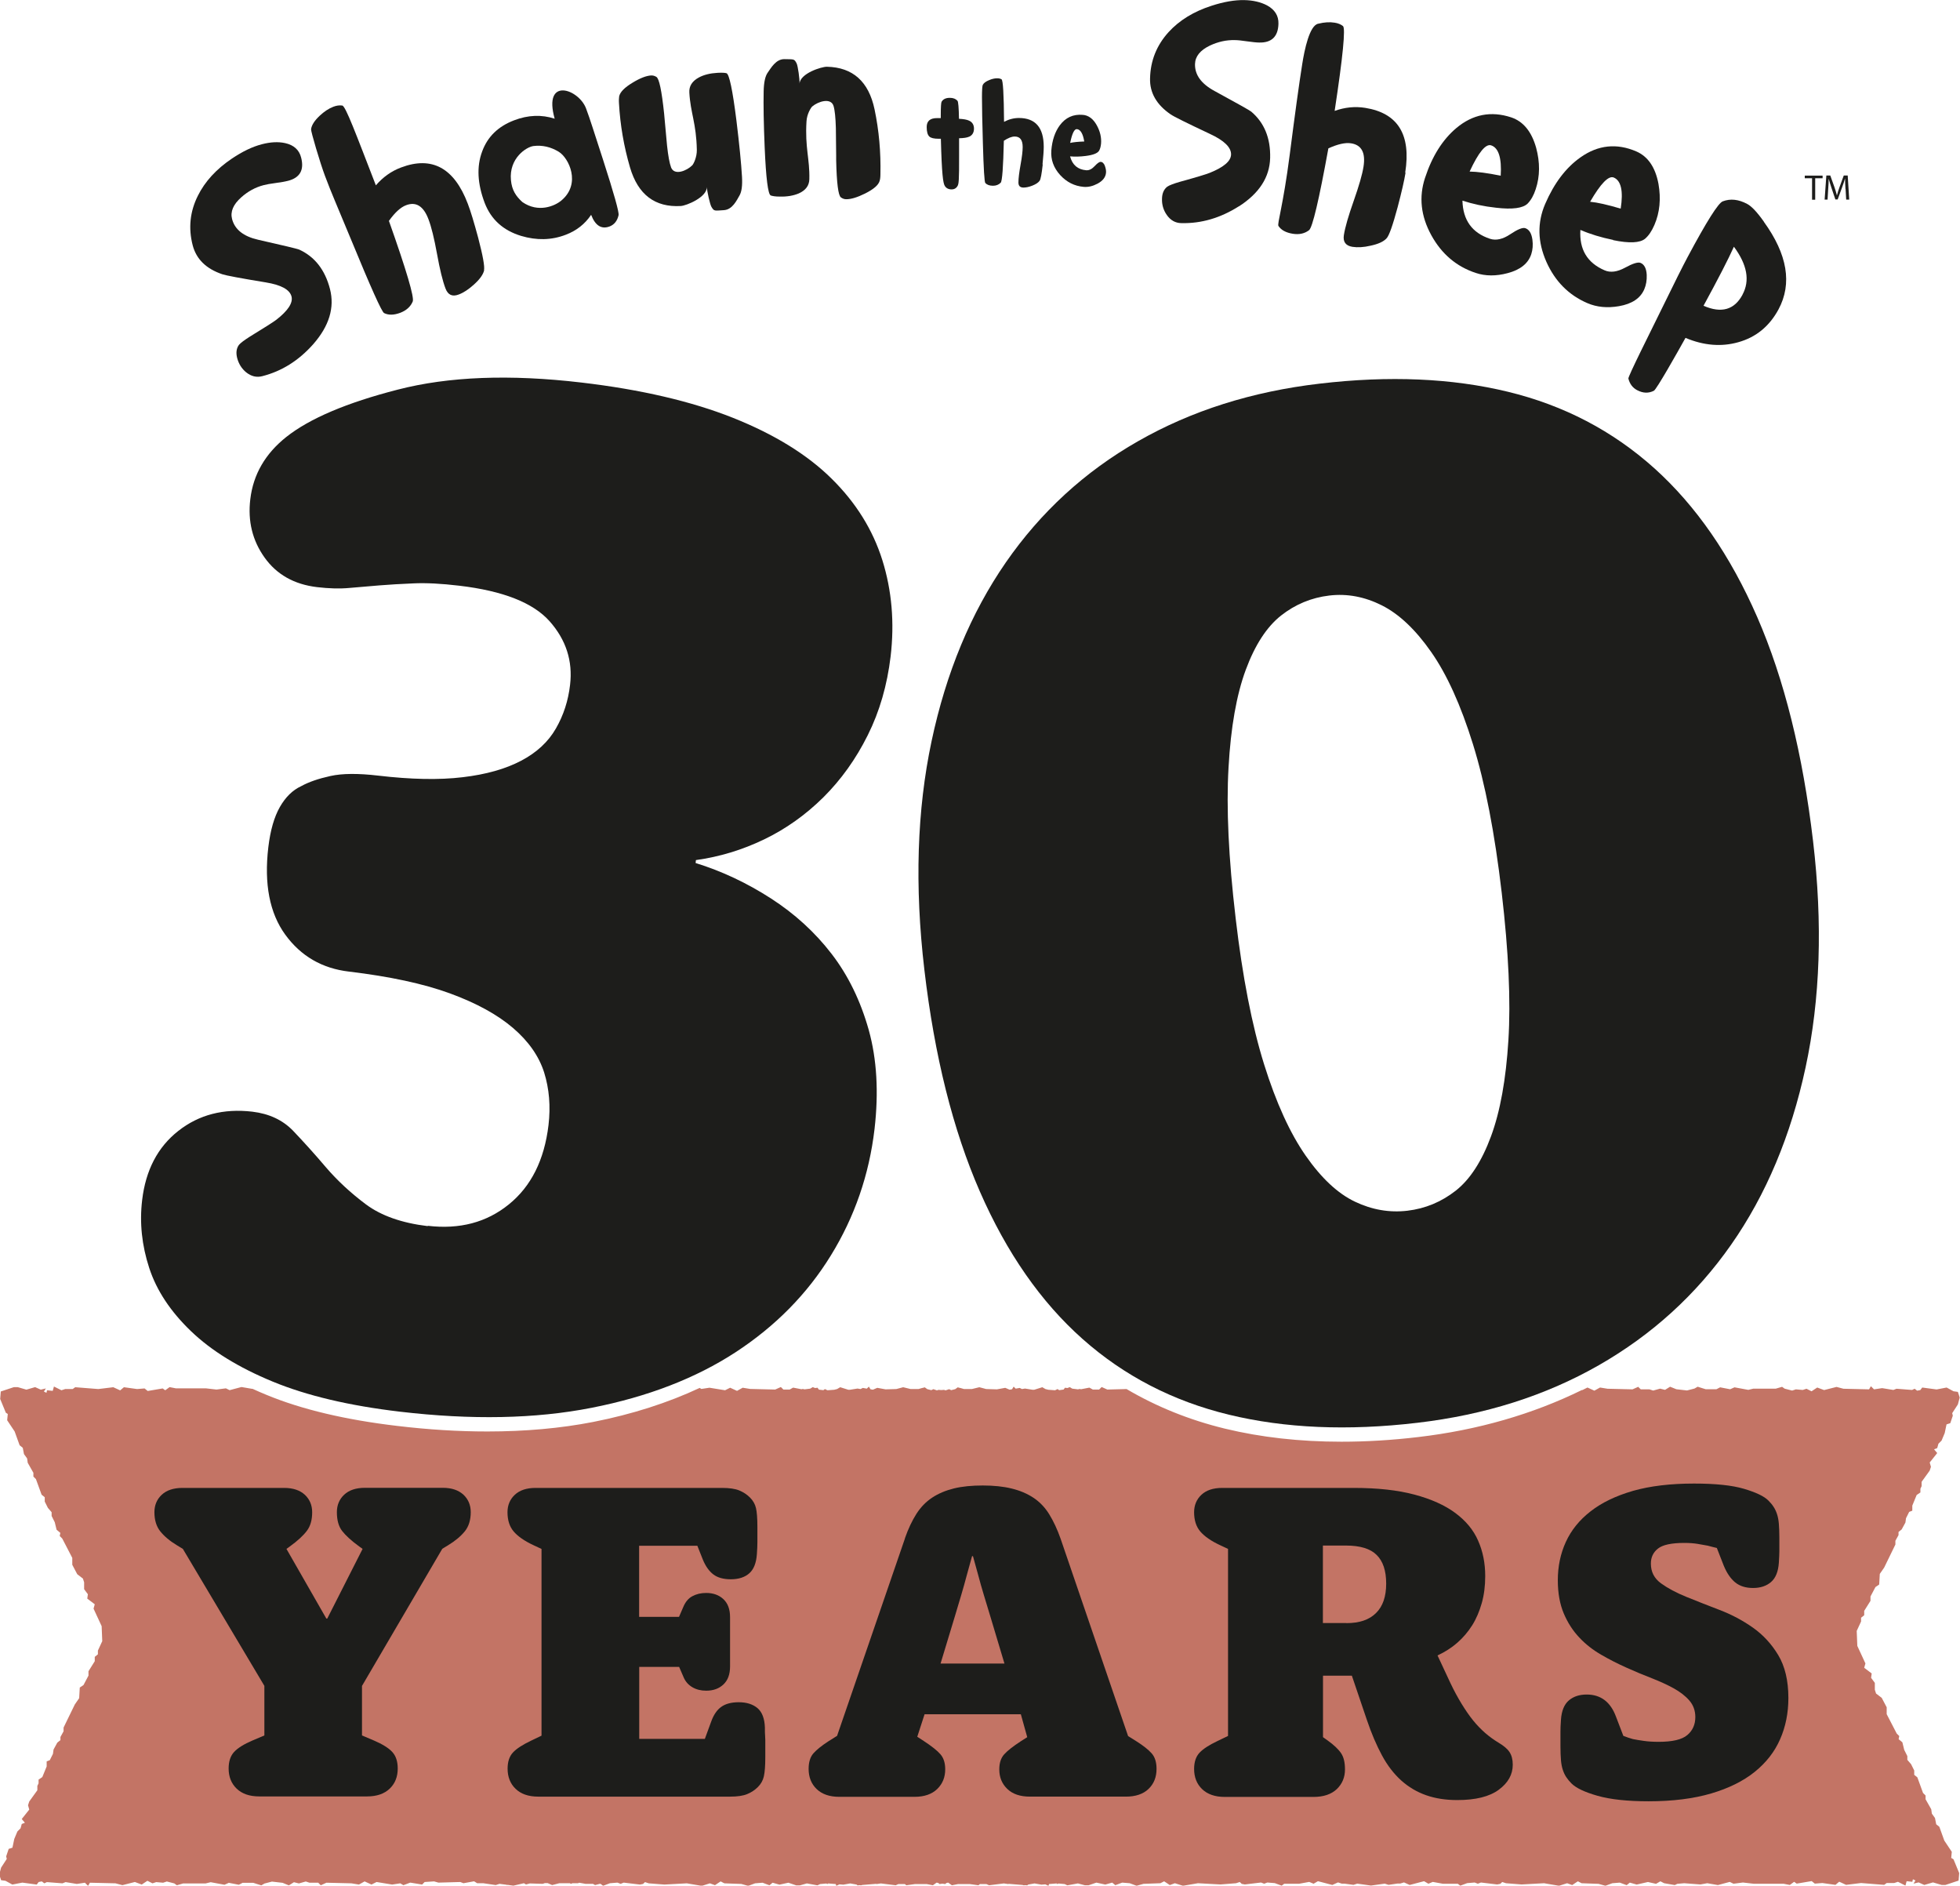
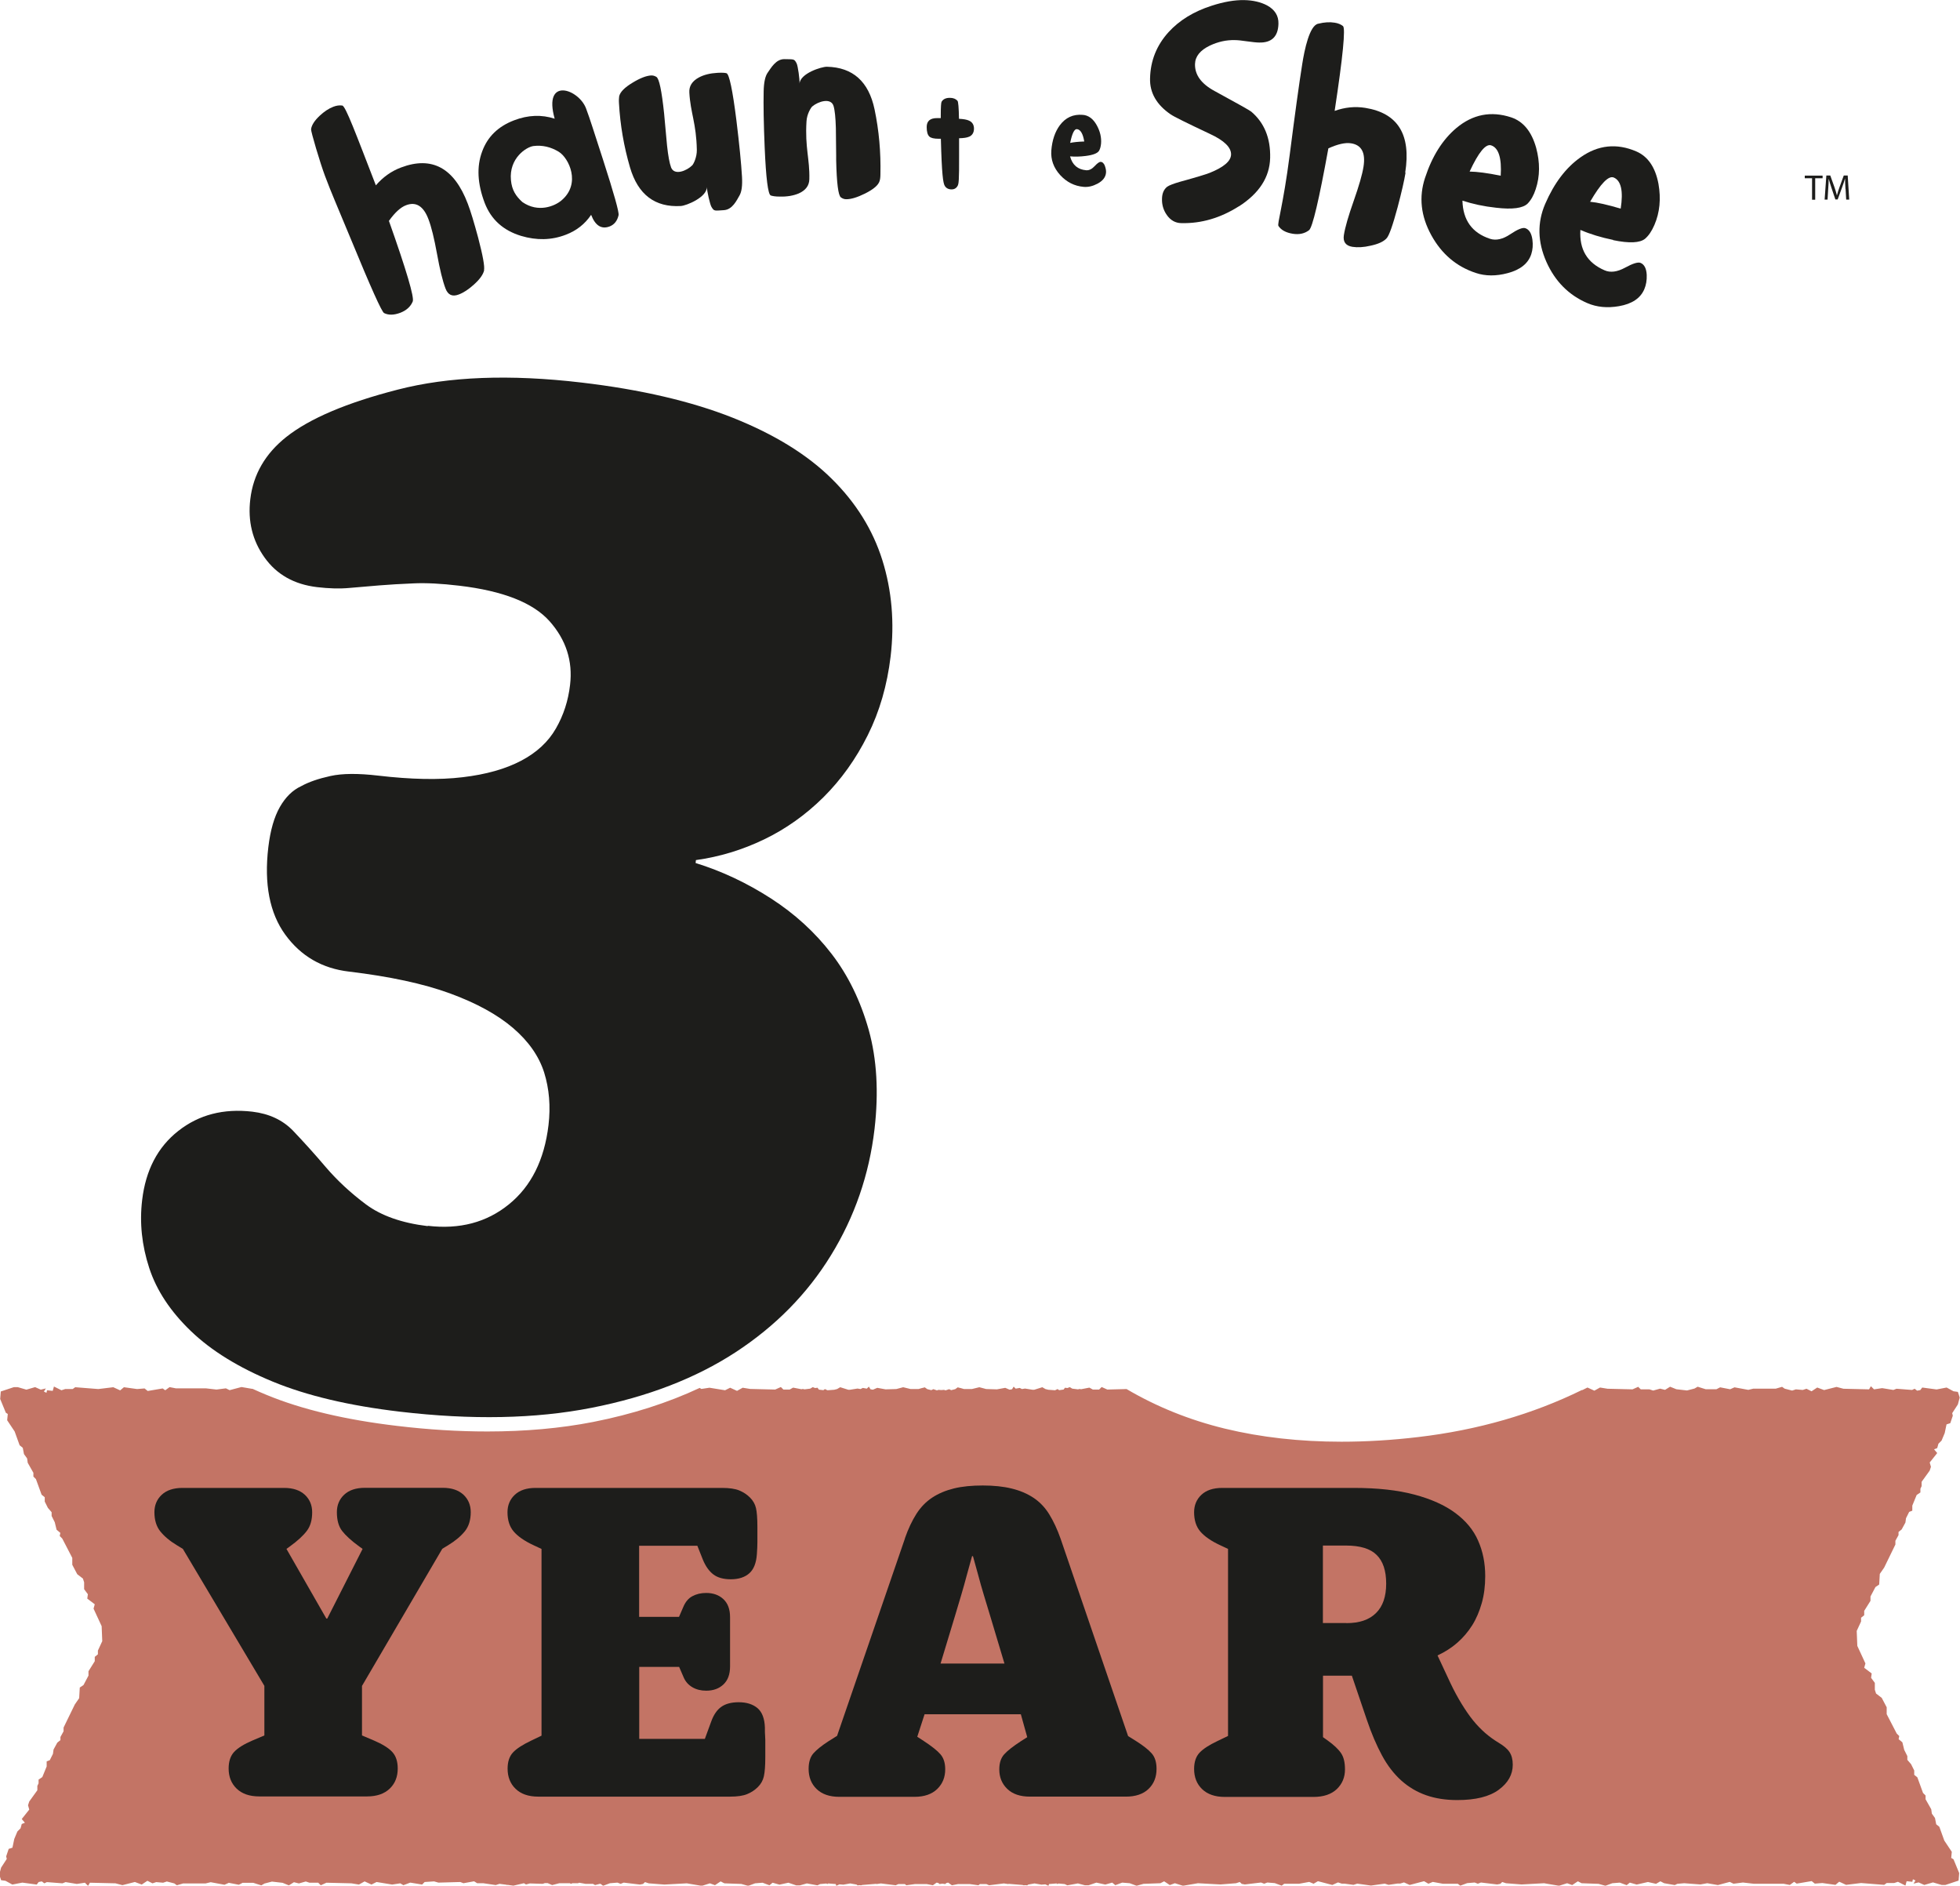
<svg xmlns="http://www.w3.org/2000/svg" id="_レイヤー_2" viewBox="0 0 193.57 186.18">
  <defs>
    <style>.cls-1{fill:#1d1d1b;}.cls-2{fill:#c37465;}</style>
  </defs>
  <g id="F">
    <path class="cls-2" d="M192.7,183.46l.06-.62-.74-1.11-.49-1.36-.31-.25-.12-.62-.31-.43-.06-.43-.56-.99v-.37l-.25-.25-.56-1.54-.31-.25v-.43l-.31-.62-.37-.43v-.37l-.31-.62-.18-.74-.37-.31.06-.31-.25-.25-.99-1.91v-.68l-.49-.93-.56-.43-.12-.37v-.68l-.37-.5.06-.43-.74-.56.12-.43-.8-1.73-.06-1.48.43-.93v-.37l.31-.25v-.43l.62-.99v-.43l.49-.93.37-.25.06-1.05.43-.62,1.11-2.28v-.37l.31-.56v-.31l.31-.25.37-.68.06-.43.31-.62.31-.12v-.5l.43-1.05.37-.25v-.37l.12-.25v-.43l.8-1.11.12-.37-.12-.43.74-.93-.31-.37.31-.12.12-.43.31-.31.31-.74.18-.86.37-.12.25-.74-.06-.25.56-.86.18-.68-.18-.56-.43-.06-.68-.37-.99.19-1.42-.19-.19.25-.31.06-.25-.19-.25.12-1.54-.12-.31.12-1.11-.18-.8.12-.31-.31-.18.31-2.53-.06-.68-.18-1.23.31-.68-.25-.56.37-.5-.25-.37.12-.68-.06-.37.12-.74-.19-.25-.18-.62.18h-2.22l-.5.12-1.36-.25-.43.19-.99-.19-.37.19h-1.05l-.8-.25-.31.18-.74.19-1.05-.12-.62-.25-.5.31-.49-.12-.68.19-.37-.12h-.86l-.25-.25-.56.25-2.47-.06-.74-.12-.56.31-.68-.31-.5.25h-.06c-4.85,2.38-10.27,3.95-16.15,4.64-2.61.31-5.15.46-7.59.46-4.1,0-7.95-.43-11.5-1.29-3.5-.85-6.75-2.16-9.72-3.91l-1.9.05-.56-.25-.25.25h-.62l-.34-.19-.83.16-.12-.03-.18.04-.56-.07-.25-.15-.23.09-.24-.03-.14.18h0s-.44.06-.44.06l-.15-.11-.25.12-.67-.05-.28-.07-.31-.18-.8.25h-.16l-.75-.12-.3.05-.22-.11-.4.07-.2-.2-.16.26-.21.04h-.04s-.42-.18-.42-.18l-.82.15-1.02-.03h0s-.04,0-.04,0h0l-.68-.18-.74.18h-.77l-.38-.11h-.03s0,0,0,0l-.21-.06-.25.18-.4.1-.2-.1-.35.12-.16-.05-.27.02-.27-.02-.16.05-.35-.12-.2.1-.4-.1-.25-.18-.21.06h0s-.03,0-.03,0l-.38.11h-.77l-.74-.18-.68.18h-.04s-1.02.03-1.02.03l-.82-.15-.42.18h-.04s-.21-.04-.21-.04l-.16-.26-.2.2-.4-.07-.22.11-.3-.05-.75.12h-.16l-.8-.25-.31.18-.28.07-.67.05-.25-.12-.15.11-.44-.05h0s-.14-.19-.14-.19l-.24.03-.23-.09-.25.15-.56.07-.18-.04-.12.03-.83-.16-.34.19h-.62l-.25-.25-.56.25-2.47-.06-.74-.12-.56.31-.68-.31-.5.25-1.54-.25-.8.12-.17-.1c-3.14,1.47-6.66,2.6-10.52,3.36-3.22.63-6.72.94-10.45.94-2.84,0-5.81-.18-8.9-.55-5.1-.6-9.45-1.63-12.92-3.07-.47-.19-.92-.39-1.36-.59h-.05s-1.05-.18-1.05-.18l-1.17.31-.37-.18-.93.12-1.05-.12h-2.96l-.62-.12-.43.31-.25-.18-1.48.25-.31-.25-.74.06-1.3-.18-.37.31-.68-.31-1.48.18-2.28-.18-.25.18h-.74l-.37.12-.74-.37-.12.43-.56-.06-.06.25-.25-.12.19-.31-.5.12-.56-.25-.86.25-.86-.25h-.37l-1.3.43-.06.74.56,1.36.19.12-.06.62.74,1.11.49,1.36.31.25.12.62.31.43.06.43.56.99v.37l.25.25.56,1.54.31.25v.43l.31.62.37.43v.37l.31.62.18.74.37.31-.06.31.25.25.99,1.91v.68l.49.93.56.43.12.37v.68l.37.5-.06.43.74.56-.12.43.8,1.73.06,1.48-.43.93v.37l-.31.25v.43l-.62.99v.43l-.49.93-.37.25-.06,1.05-.43.62-1.11,2.28v.37l-.31.56v.31l-.31.25-.37.68-.06.43-.31.62-.31.12v.5l-.43,1.05-.37.25v.37l-.12.25v.43l-.8,1.11-.12.37.12.43-.74.93.31.37-.31.12-.12.43-.31.31-.31.74-.18.86-.37.12-.25.74.06.25-.56.86-.18.68.18.56.43.06.68.37.99-.19,1.42.19.19-.25.31-.06.25.19.25-.12,1.54.12.31-.12,1.11.18.8-.12.31.31.18-.31,2.53.06.68.18,1.23-.31.68.25.56-.37.5.25.37-.12.68.06.37-.12.74.19.25.18.62-.18h2.22l.5-.12,1.36.25.43-.19.99.19.37-.19h1.05l.8.25.31-.18.74-.19,1.05.12.62.25.5-.31.49.12.68-.19.37.12h.86l.25.25.56-.25,2.47.06.74.12.56-.31.68.31.5-.25,1.54.25.8-.12.31.18.68-.25,1.17.19.25-.25.93-.06.43.12,2.16-.06.31.12,1.05-.19.31.19h.6l1.23.18.37-.12.69.09.08.03.02-.02.58.08,1.04-.24.21.12.38-.1,1.27.04.21-.07h.24s.04,0,.04,0l.44.19.71-.18h1.04l.11.06.14-.06h.56l.11-.05.62.11h.74l.21.12.46-.12h.08l.25.19.68-.25.74-.06.31.12.31-.12,1.6.19.31-.06.19-.18.37.12,1.54.12,2.22-.12,1.48.25.8-.25.5.18.56-.37.37.19,1.67.06.68.19.68-.25.74-.06.68.25.31-.25.68.19.88-.19.77.26h.37l.68-.19h.02s.99.18.99.18h.04s0,0,0,0h.02s.18-.09.18-.09l.08-.03.57-.05.21.05-.03-.06.78.06.05.18.31-.15.39.03.68-.12h0l.62.11.1.08.23-.02.1.02.15-.04,1.35-.11.05.02.43-.06,1.46.18.27-.12h.63l.15.12.87-.12h1.13l.62.12.37-.26.15.03.15.11.27-.04.27.04.15-.11.15-.03.37.26.62-.12h1.13l.87.12.15-.12h.63l.27.12,1.46-.18.43.06.05-.02,1.35.11.15.04.1-.02.23.02.1-.08.62-.11.68.12.39-.03.31.15.05-.18.78-.06-.03.06.21-.05.57.05.08.03.18.09h.02s0,0,0,0h.04s.99-.18.99-.18h.02s.68.18.68.18h.37l.77-.26.88.19.68-.19.31.25.68-.25.74.06.68.25.68-.19,1.67-.06.37-.19.56.37.5-.18.8.25,1.48-.25,2.22.12,1.54-.12.37-.12.19.18.31.06,1.6-.19.31.12.31-.12.74.06.68.25.25-.19h1.48l.99-.18.43.18.43-.25,1.42.37.56-.25.37.12h.27s.89.12.89.12l.37-.12,1.36.19h0s0,0,0,0l1.36-.19.37.12.89-.13h.27s.37-.11.37-.11l.56.25,1.42-.37.43.25.43-.18.99.18h1.48l.25.19.68-.25.74-.06.31.12.31-.12,1.6.19.31-.06.19-.18.37.12,1.54.12,2.22-.12,1.48.25.8-.25.5.18.56-.37.37.19,1.67.06.68.19.68-.25.74-.06.68.25.31-.25.68.19,1.11-.25.8.18.43-.25.37.19,1.05.18.25-.12.68-.06,1.6.12.68-.12,1.05.18,1.17-.31.37.18.93-.12,1.05.12h2.96l.62.12.43-.31.25.18,1.48-.25.31.25.74-.06,1.3.18.37-.31.68.31,1.48-.18,2.28.18.25-.18h.74l.37-.12.74.37.12-.43.56.06.06-.25.25.12-.19.31.5-.12.56.25.86-.25.86.25h.37l1.3-.43.06-.74-.56-1.36-.19-.12Z" />
    <path class="cls-1" d="M42.25,121.03c3.14.37,5.81-.33,8.01-2.12,2.2-1.78,3.5-4.39,3.91-7.82.22-1.86.07-3.6-.43-5.2-.51-1.6-1.53-3.07-3.07-4.39-1.54-1.32-3.62-2.46-6.24-3.42-2.63-.96-5.95-1.67-9.97-2.15-2.65-.31-4.75-1.53-6.29-3.65-1.54-2.12-2.1-5-1.67-8.63.2-1.67.58-2.99,1.14-3.97s1.26-1.67,2.11-2.06c.74-.41,1.7-.74,2.88-1,1.17-.26,2.74-.27,4.71-.04,3.24.38,6.02.44,8.34.16,2.32-.27,4.25-.82,5.79-1.63,1.54-.81,2.68-1.87,3.43-3.18.75-1.3,1.22-2.74,1.4-4.31.28-2.36-.4-4.45-2.02-6.28-1.63-1.83-4.6-3-8.92-3.51-1.77-.21-3.28-.29-4.53-.23-1.25.05-2.38.12-3.38.2-1.01.08-1.99.17-2.94.25-.96.09-2.02.06-3.2-.08-2.26-.27-3.98-1.24-5.18-2.92-1.2-1.68-1.67-3.6-1.41-5.76.29-2.45,1.48-4.5,3.56-6.15,2.3-1.82,5.97-3.38,11-4.67,5.03-1.3,11.08-1.53,18.14-.7,5.89.69,10.88,1.86,14.96,3.48,4.09,1.63,7.34,3.63,9.74,6,2.41,2.37,4.08,5.06,5.02,8.05.94,3,1.21,6.17.82,9.5-.34,2.85-1.09,5.45-2.26,7.79-1.17,2.35-2.63,4.39-4.38,6.13-1.75,1.73-3.7,3.12-5.86,4.16-2.16,1.04-4.41,1.72-6.73,2.04l-.03.29c2.59.8,5.07,1.97,7.43,3.49,2.36,1.52,4.36,3.35,6,5.48,1.64,2.13,2.86,4.64,3.67,7.52.8,2.88.99,6.14.57,9.77-.53,4.52-1.97,8.68-4.31,12.48-2.34,3.81-5.48,6.99-9.41,9.56-3.94,2.57-8.68,4.4-14.23,5.49-5.55,1.09-11.86,1.21-18.93.38-5.01-.59-9.19-1.58-12.56-2.97-3.37-1.39-6.06-3.05-8.07-4.98-2.01-1.93-3.39-4-4.12-6.23-.73-2.23-.97-4.47-.7-6.72.35-2.94,1.53-5.22,3.57-6.82,2.03-1.6,4.47-2.23,7.31-1.9,1.67.2,3.01.83,4.03,1.89,1.02,1.07,2.1,2.26,3.23,3.59,1.14,1.33,2.46,2.55,3.97,3.68,1.51,1.12,3.54,1.83,6.09,2.14Z" />
-     <path class="cls-1" d="M91.29,95.74c-.97-8.25-.73-15.76.71-22.55,1.44-6.79,3.89-12.67,7.33-17.65,3.45-4.98,7.8-8.98,13.07-11.98,5.27-3.01,11.24-4.9,17.92-5.68,6.87-.81,13.07-.54,18.6.8,5.53,1.34,10.35,3.86,14.47,7.56,4.11,3.7,7.5,8.6,10.16,14.7,2.66,6.11,4.49,13.48,5.51,22.12.96,8.15.71,15.59-.74,22.33-1.45,6.74-3.9,12.57-7.35,17.5-3.45,4.93-7.81,8.9-13.08,11.91-5.27,3.01-11.24,4.9-17.92,5.68-6.87.81-13.07.54-18.6-.8s-10.35-3.83-14.46-7.48c-4.11-3.65-7.49-8.5-10.14-14.56-2.65-6.06-4.48-13.36-5.48-21.9ZM122.03,90.64c.68,5.82,1.62,10.63,2.81,14.44,1.19,3.81,2.57,6.82,4.12,9.04,1.55,2.22,3.17,3.73,4.86,4.53,1.68.8,3.41,1.1,5.18.89,1.77-.21,3.35-.87,4.77-1.98,1.41-1.11,2.57-2.9,3.48-5.36.91-2.46,1.48-5.62,1.72-9.5.24-3.88.02-8.72-.66-14.55-.69-5.92-1.64-10.81-2.84-14.67-1.2-3.86-2.58-6.9-4.13-9.11-1.55-2.22-3.18-3.75-4.87-4.6-1.69-.85-3.42-1.18-5.19-.97s-3.36.87-4.77,1.98c-1.41,1.12-2.57,2.9-3.48,5.36-.91,2.46-1.48,5.67-1.7,9.65-.23,3.98,0,8.92.7,14.84Z" />
-     <path class="cls-1" d="M28.42,17.86c-.27.07-.67.14-1.2.21-.53.07-.92.14-1.18.21-.81.21-1.55.61-2.21,1.2-.8.71-1.1,1.42-.91,2.15.27,1.03,1.12,1.71,2.57,2.04,2.51.57,3.86.89,4.05.97,1.54.7,2.56,2,3.05,3.9.47,1.84-.08,3.65-1.66,5.45-1.43,1.61-3.1,2.66-5.02,3.15-.57.15-1.1.02-1.6-.38-.44-.36-.74-.84-.89-1.42-.13-.52-.07-.95.18-1.29.16-.19.52-.46,1.07-.81,1.42-.87,2.29-1.42,2.61-1.66,1.17-.91,1.67-1.68,1.51-2.31-.18-.68-1.02-1.14-2.55-1.39-2.5-.41-3.93-.68-4.28-.8-1.6-.54-2.57-1.49-2.93-2.86-.44-1.7-.27-3.33.51-4.89.7-1.41,1.82-2.63,3.36-3.67,1.04-.7,2.03-1.18,2.97-1.42.85-.22,1.61-.26,2.29-.11.86.19,1.39.67,1.58,1.43.32,1.23-.12,2-1.32,2.3Z" />
    <path class="cls-1" d="M47.82,26.67c-.1.44-.44.91-1.02,1.43-.52.47-1.02.8-1.5.98-.63.24-1.06.04-1.3-.59-.28-.73-.56-1.87-.84-3.42-.28-1.54-.56-2.68-.84-3.41-.49-1.31-1.23-1.77-2.21-1.4-.54.2-1.11.72-1.7,1.55,1.74,4.91,2.52,7.56,2.35,7.96-.22.52-.63.88-1.22,1.11-.64.24-1.17.25-1.61.03-.23-.12-1.31-2.52-3.24-7.21-1.56-3.77-1.9-4.49-2.59-6.32-.5-1.33-1.4-4.39-1.38-4.62.06-.42.35-.86.85-1.33.45-.42.9-.72,1.35-.89.31-.12.6-.16.88-.12.33.04,1.35,2.8,3.32,7.88.7-.81,1.52-1.4,2.48-1.76,3.06-1.16,5.26.04,6.6,3.58.27.7.61,1.82,1.02,3.34.47,1.79.66,2.86.58,3.21Z" />
    <path class="cls-1" d="M55.19,14.99c-.8-.49-1.64-.68-2.51-.57-.69.09-2.42,1.19-2.22,3.36.09,1,.5,1.6,1.13,2.17,1.57,1.09,3.2.4,3.86-.16,1.97-1.66.72-4.2-.26-4.8ZM61.09,21.25c-.13.56-.42.93-.89,1.11-.8.3-1.41-.08-1.82-1.15-.61.91-1.45,1.57-2.51,1.97-1.4.54-2.87.57-4.41.11-1.77-.54-2.96-1.62-3.59-3.25-.72-1.9-.81-3.6-.25-5.09.53-1.45,1.58-2.47,3.15-3.07,1.38-.53,2.72-.58,4.01-.16-1.17-4.17,2.38-2.94,3.1-1.01.42,1.12.73,2.16,1.68,5.07,1.08,3.35,1.59,5.17,1.53,5.46Z" />
    <path class="cls-1" d="M73.04,19.29c-.28.48-.7,1.41-1.55,1.46-.95.06-.96.12-1.23-.33-.14-.23-.44-1.55-.45-1.96.02,1.02-2.03,1.85-2.57,1.88-2.55.15-4.23-1.12-5.02-3.81-.6-2.05-.97-4.17-1.09-6.35-.02-.29,0-.51.02-.67.09-.42.53-.87,1.33-1.35.74-.45,1.34-.68,1.82-.71.18-.01.36.04.52.14.28.15.53,1.36.77,3.63l.04.45c.06.6.14,1.5.25,2.72.11,1.01.24,1.72.4,2.15.33.82,1.54.33,2.09-.22.12-.12.46-.79.45-1.51-.05-2.65-.63-3.66-.74-5.67-.04-.64.28-1.13.94-1.49.5-.27,1.12-.42,1.85-.46.42-.02.72-.01.88.04.27.09.6,1.64.98,4.67.29,2.36.47,4.21.55,5.55.05.87-.03,1.48-.25,1.86Z" />
    <path class="cls-1" d="M86.95,17.21c0,.29-.03.51-.08.66-.12.41-.6.82-1.44,1.24-.77.38-1.39.57-1.87.56-.19,0-.36-.07-.51-.18-.26-.17-.42-1.4-.47-3.68v-.45c-.01-.6-.02-1.51-.03-2.73-.03-1.01-.1-1.74-.23-2.17-.26-.84-1.51-.45-2.1.05-.13.11-.53.74-.57,1.47-.16,2.64.33,3.7.28,5.71-.01.64-.37,1.11-1.05,1.41-.52.22-1.15.33-1.88.31-.42,0-.71-.05-.88-.11-.27-.11-.47-1.69-.6-4.73-.1-2.38-.13-4.23-.1-5.57.02-.87.15-1.48.4-1.83.32-.45.81-1.35,1.66-1.33.95.02.96-.04,1.2.43.12.24.31,1.58.28,1.99.07-1.02,2.18-1.68,2.71-1.67,2.56.06,4.12,1.46,4.7,4.2.44,2.1.63,4.24.58,6.42Z" />
    <path class="cls-1" d="M95.7,13.5c-.2.09-.52.14-.98.15v1.74c.01,2.48-.04,2.75-.14,2.95-.13.24-.33.36-.6.36-.31,0-.54-.12-.68-.36-.16-.28-.29-1.11-.38-4.64h-.21c-.46,0-.77-.07-.93-.22-.17-.16-.26-.47-.26-.94,0-.59.34-.88,1.03-.88.08,0,.2,0,.36,0v-.24c0-.82.03-1.28.08-1.37.15-.26.42-.39.82-.39.33,0,.58.1.75.29.08.09.13.68.15,1.78.45.02.78.08.99.18.32.14.49.41.49.79s-.16.66-.48.8Z" />
-     <path class="cls-1" d="M102.98,16.24c-.1.92-.2,1.45-.3,1.6-.12.18-.37.35-.73.49-.33.13-.62.19-.87.19-.34,0-.5-.17-.5-.5,0-.39.07-.97.21-1.75.14-.77.21-1.35.21-1.75,0-.7-.26-1.04-.79-1.04-.29,0-.65.14-1.07.42-.06,2.6-.16,3.98-.31,4.14-.2.2-.45.3-.76.3-.34,0-.59-.09-.76-.27-.09-.1-.17-1.41-.24-3.94-.06-2.04-.09-3.55-.09-4.53,0-.71.03-1.12.08-1.22.1-.19.31-.34.63-.47.28-.12.55-.18.79-.18.17,0,.31.03.43.1.15.08.23,1.48.25,4.2.47-.25.96-.38,1.47-.38,1.63,0,2.45.95,2.45,2.84,0,.38-.04.96-.12,1.74Z" />
    <path class="cls-1" d="M109.13,16.4c-.1-.27-.25-.41-.43-.42-.13,0-.32.13-.59.42-.27.29-.54.43-.83.41-.84-.07-1.37-.52-1.6-1.37.48.04.99.03,1.53-.04.73-.09,1.17-.26,1.33-.51.11-.18.17-.42.2-.71.05-.6-.09-1.2-.41-1.79-.36-.66-.83-1.01-1.4-1.05-.95-.08-1.7.27-2.27,1.04-.47.64-.75,1.47-.83,2.47-.07.9.22,1.71.87,2.43.64.7,1.41,1.09,2.32,1.17.45.04.91-.07,1.38-.32.52-.28.79-.64.83-1.07.02-.2-.02-.42-.1-.64ZM106.35,12.75c.35.03.6.43.73,1.22-.6.02-1.07.07-1.39.14.19-.93.41-1.38.66-1.36Z" />
    <path class="cls-1" d="M159.31,23.71c1.6.33,2.65.28,3.16-.14.36-.31.66-.76.92-1.36.53-1.23.66-2.58.4-4.06-.31-1.64-1.04-2.7-2.19-3.2-1.93-.83-3.77-.64-5.5.58-1.45,1.02-2.61,2.55-3.5,4.61-.79,1.84-.75,3.74.12,5.71.86,1.93,2.21,3.29,4.05,4.08.93.4,1.97.5,3.12.3,1.28-.22,2.12-.78,2.5-1.67.18-.42.26-.89.24-1.41-.03-.63-.23-1.03-.6-1.19-.26-.11-.77.05-1.54.47-.77.42-1.45.51-2.02.26-1.72-.74-2.51-2.07-2.39-3.99.97.42,2.06.75,3.24.99ZM159.38,17.53c.72.31.95,1.33.68,3.07-1.28-.38-2.29-.61-3.02-.68,1.05-1.81,1.83-2.61,2.34-2.39Z" />
    <path class="cls-1" d="M122.35,20.37c-1.81,1.15-3.71,1.71-5.69,1.66-.59-.01-1.07-.29-1.43-.81-.33-.47-.49-1.01-.47-1.6.01-.54.19-.93.52-1.19.21-.14.63-.3,1.25-.48,1.6-.44,2.59-.74,2.96-.89,1.38-.56,2.07-1.15,2.09-1.8.02-.7-.67-1.38-2.07-2.03-2.29-1.08-3.59-1.72-3.9-1.94-1.39-.95-2.07-2.14-2.03-3.55.04-1.75.65-3.27,1.83-4.57,1.06-1.16,2.47-2.03,4.24-2.6,1.2-.39,2.28-.58,3.25-.56.87.02,1.62.2,2.23.52.77.42,1.15,1.02,1.13,1.81-.03,1.27-.67,1.89-1.9,1.86-.28,0-.68-.05-1.21-.12-.53-.08-.93-.12-1.2-.12-.84-.02-1.65.16-2.46.54-.96.46-1.45,1.07-1.47,1.82-.03,1.06.61,1.95,1.92,2.66,2.26,1.23,3.47,1.91,3.63,2.04,1.29,1.09,1.92,2.62,1.87,4.58-.05,1.9-1.08,3.49-3.09,4.78Z" />
    <path class="cls-1" d="M138.81,17.06c-.12.74-.38,1.88-.78,3.4-.48,1.78-.84,2.81-1.09,3.07-.3.33-.83.57-1.59.73-.68.16-1.28.19-1.79.11-.66-.11-.94-.49-.84-1.15.12-.78.45-1.9.97-3.38.52-1.48.85-2.61.97-3.38.22-1.38-.19-2.15-1.23-2.31-.57-.09-1.32.08-2.24.5-.93,5.12-1.57,7.82-1.91,8.08-.45.34-.98.45-1.61.35-.67-.11-1.14-.36-1.41-.77-.14-.22.46-1.98,1.11-7.01.52-4.05.93-7.04,1.24-8.98.22-1.4.72-3.84,1.59-3.98.6-.15,1.13-.18,1.61-.1.33.05.6.16.82.33.27.2,0,2.99-.82,8.38,1.01-.36,2.01-.46,3.02-.3,3.23.52,4.54,2.64,3.95,6.39Z" />
-     <path class="cls-1" d="M174.21,21.9c-.67-.95-1.22-1.53-1.65-1.76-.86-.46-1.66-.55-2.42-.26-.44.16-1.59,1.98-3.46,5.48-.51.95-1.31,2.56-2.41,4.81-1.34,2.73-3.51,7.04-3.45,7.21.13.52.42.91.86,1.14.58.31,1.13.33,1.66.06.26-.13,2.32-3.78,3.12-5.22,1.8.76,3.54.9,5.21.43,1.76-.49,3.08-1.58,3.98-3.25,1.36-2.54.88-5.42-1.45-8.64ZM172.09,29.1c-.8,1.49-2.08,1.86-3.85,1.09,1.46-2.68,2.46-4.62,3-5.83,1.31,1.77,1.6,3.34.85,4.73Z" />
    <path class="cls-1" d="M150.87,20.1c.33-.34.6-.81.8-1.43.42-1.27.43-2.63.04-4.08-.45-1.6-1.27-2.6-2.46-3-2-.66-3.81-.3-5.43,1.06-1.35,1.14-2.38,2.77-3.08,4.9-.63,1.9-.42,3.79.62,5.68,1.02,1.85,2.48,3.09,4.39,3.72.96.32,2.01.32,3.14.02,1.26-.33,2.04-.96,2.34-1.88.14-.43.18-.91.11-1.43-.09-.63-.32-1-.7-1.13-.26-.09-.76.11-1.49.6-.73.49-1.4.64-1.99.45-1.77-.58-2.68-1.84-2.73-3.77,1.01.33,2.11.57,3.32.7,1.62.19,2.66.05,3.13-.42ZM147.26,14.35c.74.24,1.06,1.25.95,3-1.31-.27-2.34-.4-3.07-.41.88-1.9,1.59-2.76,2.12-2.59Z" />
    <path class="cls-1" d="M178.96,17.6h-.72v-.26h1.76v.26h-.73v2.12h-.31v-2.12Z" />
    <path class="cls-1" d="M182.26,18.67c-.02-.33-.04-.73-.04-1.03h-.01c-.08.28-.18.58-.3.9l-.42,1.15h-.23l-.38-1.13c-.11-.34-.21-.64-.28-.92h0c0,.3-.02.7-.05,1.05l-.06,1.02h-.29l.17-2.38h.39l.41,1.15c.1.29.18.55.24.8h.01c.06-.24.14-.5.25-.8l.42-1.15h.39l.15,2.38h-.3l-.06-1.04Z" />
    <path class="cls-1" d="M26.12,166.47l-8.06-13.54-.59-.36c-.7-.42-1.24-.88-1.63-1.36-.39-.48-.59-1.12-.59-1.9,0-.69.24-1.27.72-1.72.48-.45,1.16-.68,2.04-.68h10.06c.88,0,1.55.23,2.04.68.48.45.72,1.03.72,1.72,0,.76-.17,1.37-.52,1.83-.35.47-.91.99-1.7,1.56l-.32.23,3.94,6.88h.09l3.49-6.88-.32-.23c-.79-.57-1.35-1.09-1.7-1.54-.35-.45-.52-1.07-.52-1.86,0-.69.24-1.27.72-1.72.48-.45,1.16-.68,2.04-.68h7.7c.88,0,1.55.23,2.04.68.48.45.72,1.03.72,1.72,0,.79-.2,1.42-.59,1.9-.39.48-.94.94-1.63,1.36l-.59.36-7.93,13.54v4.89l1.18.5c.84.36,1.45.74,1.81,1.13.36.39.54.94.54,1.63,0,.82-.26,1.48-.79,1.99-.53.51-1.28.77-2.24.77h-10.64c-.97,0-1.71-.26-2.24-.77-.53-.51-.79-1.18-.79-1.99,0-.69.18-1.24.54-1.63.36-.39.97-.77,1.81-1.13l1.18-.5v-4.89Z" />
    <path class="cls-1" d="M53.47,152.93l-.77-.36c-.91-.42-1.56-.88-1.97-1.36-.41-.48-.61-1.12-.61-1.9,0-.69.24-1.27.72-1.72.48-.45,1.16-.68,2.04-.68h18.43c.72,0,1.29.08,1.7.25.41.17.76.4,1.06.7.3.3.5.65.59,1.04.09.39.14,1.01.14,1.86v1.52c0,.32-.02.7-.05,1.16-.06.88-.31,1.51-.75,1.9-.44.39-1.05.59-1.83.59-.72,0-1.3-.16-1.72-.48-.42-.32-.77-.81-1.04-1.47l-.54-1.36h-5.75v7.02h3.94l.41-.95c.21-.51.51-.88.91-1.09.39-.21.84-.32,1.36-.32.69,0,1.26.2,1.7.61.44.41.66,1,.66,1.79v4.85c0,.79-.22,1.38-.66,1.79-.44.41-1,.61-1.7.61-.51,0-.97-.11-1.36-.34-.39-.23-.68-.55-.86-.97l-.45-1.04h-3.94v7.11h6.48l.63-1.72c.24-.66.57-1.15,1-1.45.42-.3,1-.45,1.72-.45.78,0,1.4.2,1.86.59.45.39.69,1.03.72,1.9,0,.36,0,.63.02.79.01.17.02.32.02.45v1.7c0,.85-.05,1.47-.14,1.88-.09.41-.29.76-.59,1.06-.3.3-.66.54-1.06.7-.41.17-.97.25-1.7.25h-18.93c-.97,0-1.71-.26-2.24-.77-.53-.51-.79-1.18-.79-1.99,0-.69.18-1.23.54-1.61.36-.38.95-.76,1.77-1.15l1.04-.5v-18.43Z" />
    <path class="cls-1" d="M89.37,151.88c.33-.94.71-1.74,1.13-2.4.42-.66.94-1.2,1.56-1.61.62-.41,1.34-.71,2.15-.91.82-.2,1.77-.29,2.85-.29s2.04.1,2.85.3c.82.2,1.53.5,2.15.91.62.41,1.14.95,1.56,1.63.42.68.8,1.49,1.13,2.43l6.66,19.47.86.54c.66.42,1.15.81,1.47,1.17.32.36.48.87.48,1.53,0,.81-.26,1.47-.79,1.98-.53.51-1.28.76-2.24.76h-9.47c-.97,0-1.71-.25-2.24-.76-.53-.51-.79-1.15-.79-1.93,0-.63.16-1.12.48-1.48.32-.36.87-.79,1.65-1.3l.63-.4-.63-2.26h-9.51l-.72,2.22.63.41c.78.51,1.34.95,1.65,1.31.32.36.48.86.48,1.49,0,.79-.26,1.43-.79,1.95-.53.51-1.28.77-2.24.77h-7.43c-.97,0-1.71-.26-2.24-.77-.53-.51-.79-1.18-.79-1.99,0-.66.16-1.18.48-1.54.32-.36.81-.75,1.47-1.18l.86-.54,6.7-19.48ZM99.2,164.25l-1.4-4.67c-.21-.69-.42-1.39-.63-2.08-.21-.69-.39-1.33-.54-1.9-.18-.66-.36-1.31-.54-1.95h-.09c-.18.63-.36,1.28-.54,1.95-.15.57-.33,1.22-.54,1.92-.21.71-.42,1.41-.63,2.11l-1.4,4.62h6.34Z" />
    <path class="cls-1" d="M121.28,152.93l-.77-.36c-.91-.42-1.56-.88-1.97-1.36-.41-.48-.61-1.12-.61-1.9,0-.69.24-1.27.72-1.72.48-.45,1.16-.68,2.04-.68h13.04c2.32,0,4.31.22,5.96.66,1.65.44,2.99,1.04,4.03,1.81,1.04.77,1.8,1.68,2.26,2.74.47,1.06.7,2.22.7,3.49,0,.97-.11,1.86-.34,2.67s-.54,1.55-.95,2.2c-.41.65-.9,1.22-1.47,1.72-.57.5-1.22.91-1.95,1.25l1.27,2.72c.36.76.73,1.44,1.11,2.06.38.62.75,1.16,1.13,1.63.38.47.78.88,1.2,1.25.42.36.86.68,1.31.95.51.3.88.61,1.09.93.21.32.32.73.32,1.25,0,.97-.46,1.79-1.38,2.47-.92.68-2.29,1.02-4.1,1.02-1.15,0-2.17-.16-3.08-.48-.91-.32-1.72-.8-2.45-1.45-.72-.65-1.36-1.47-1.9-2.47s-1.04-2.16-1.49-3.49l-1.49-4.39h-2.85v6.07l.45.32c.63.45,1.08.88,1.34,1.27.26.39.38.92.38,1.59,0,.79-.27,1.43-.81,1.95-.54.51-1.31.77-2.3.77h-8.76c-.96,0-1.71-.26-2.24-.77-.53-.51-.79-1.18-.79-1.99,0-.69.18-1.23.54-1.61.36-.38.95-.76,1.77-1.15l1.04-.5v-18.43ZM132.98,160.26c1.28,0,2.25-.33,2.92-1,.67-.66,1-1.63,1-2.9s-.31-2.21-.94-2.83c-.62-.62-1.63-.93-3.03-.93h-2.28v7.65h2.33Z" />
-     <path class="cls-1" d="M169.56,152.84c-.27-.06-.57-.14-.91-.23-.3-.06-.64-.12-1.02-.18-.38-.06-.81-.09-1.29-.09-1.27,0-2.14.19-2.6.56-.47.37-.7.86-.7,1.48,0,.82.33,1.46,1,1.95.66.48,1.5.93,2.51,1.34,1.01.41,2.11.84,3.28,1.29,1.18.45,2.27,1.03,3.28,1.74,1.01.71,1.85,1.62,2.51,2.72.66,1.1,1,2.51,1,4.23,0,1.48-.27,2.84-.82,4.08-.54,1.24-1.38,2.31-2.51,3.22-1.13.91-2.57,1.62-4.3,2.13-1.74.51-3.8.77-6.18.77-2.08,0-3.76-.18-5.03-.54-1.27-.36-2.13-.77-2.58-1.22-.21-.21-.38-.42-.52-.63-.14-.21-.25-.45-.34-.72-.09-.27-.15-.59-.18-.95-.03-.36-.05-.82-.05-1.36v-1.43c0-.29.01-.69.05-1.2.06-.88.32-1.51.77-1.9.45-.39,1.04-.59,1.77-.59,1.39,0,2.36.73,2.9,2.2l.72,1.88c.3.12.62.23.95.32.3.06.66.12,1.09.18.42.06.91.09,1.45.09,1.36,0,2.3-.22,2.83-.67.53-.45.79-1.04.79-1.78,0-.63-.2-1.18-.59-1.63-.39-.45-.91-.85-1.54-1.2-.63-.35-1.36-.68-2.17-1-.82-.32-1.65-.66-2.49-1.04-.85-.38-1.68-.8-2.49-1.27-.82-.47-1.54-1.03-2.17-1.7-.63-.66-1.15-1.46-1.54-2.38-.39-.92-.59-2.02-.59-3.28,0-1.36.26-2.62.79-3.78.53-1.16,1.34-2.17,2.45-3.03,1.1-.86,2.5-1.53,4.19-2.02,1.69-.48,3.7-.72,6.02-.72,2.11,0,3.76.17,4.94.52,1.18.35,1.98.73,2.4,1.15.21.21.39.42.52.63.14.21.25.45.34.72.09.27.15.59.18.95.03.36.05.82.05,1.36v1.36c0,.24-.02.62-.05,1.13-.06.88-.32,1.51-.77,1.9-.45.39-1.04.59-1.77.59s-1.31-.18-1.77-.55c-.45-.37-.83-.92-1.13-1.65l-.68-1.74Z" />
  </g>
</svg>